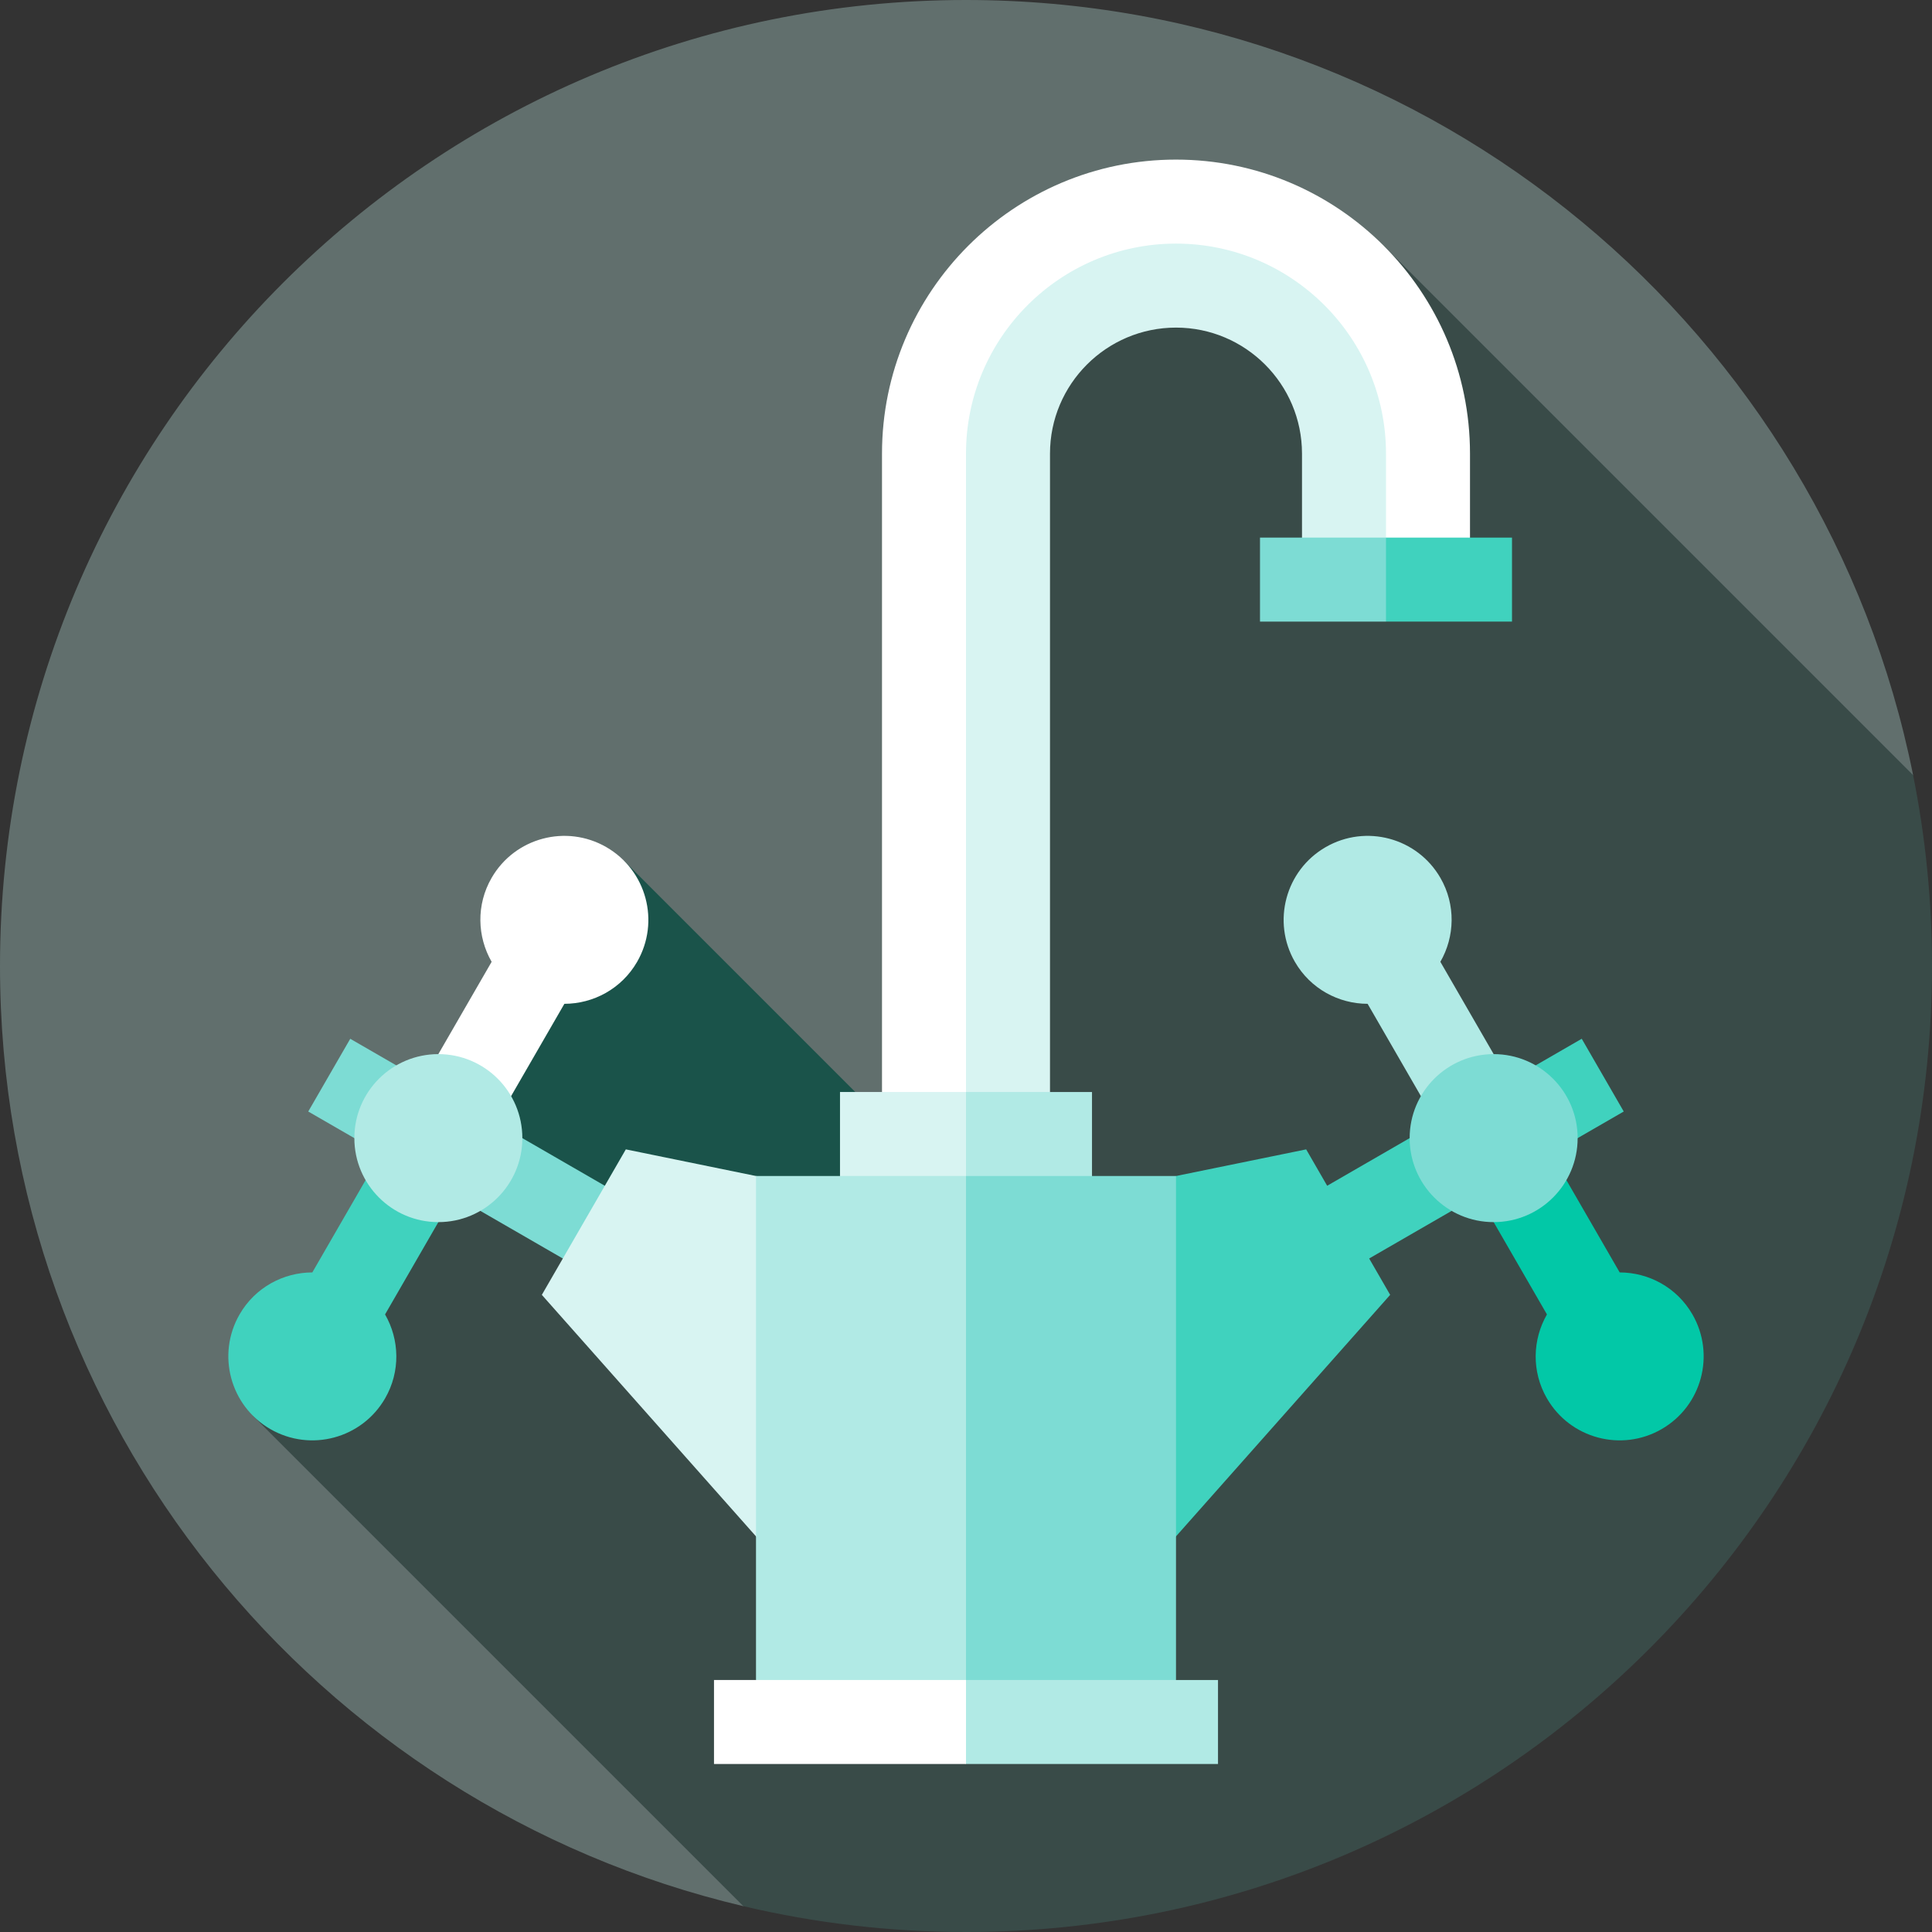
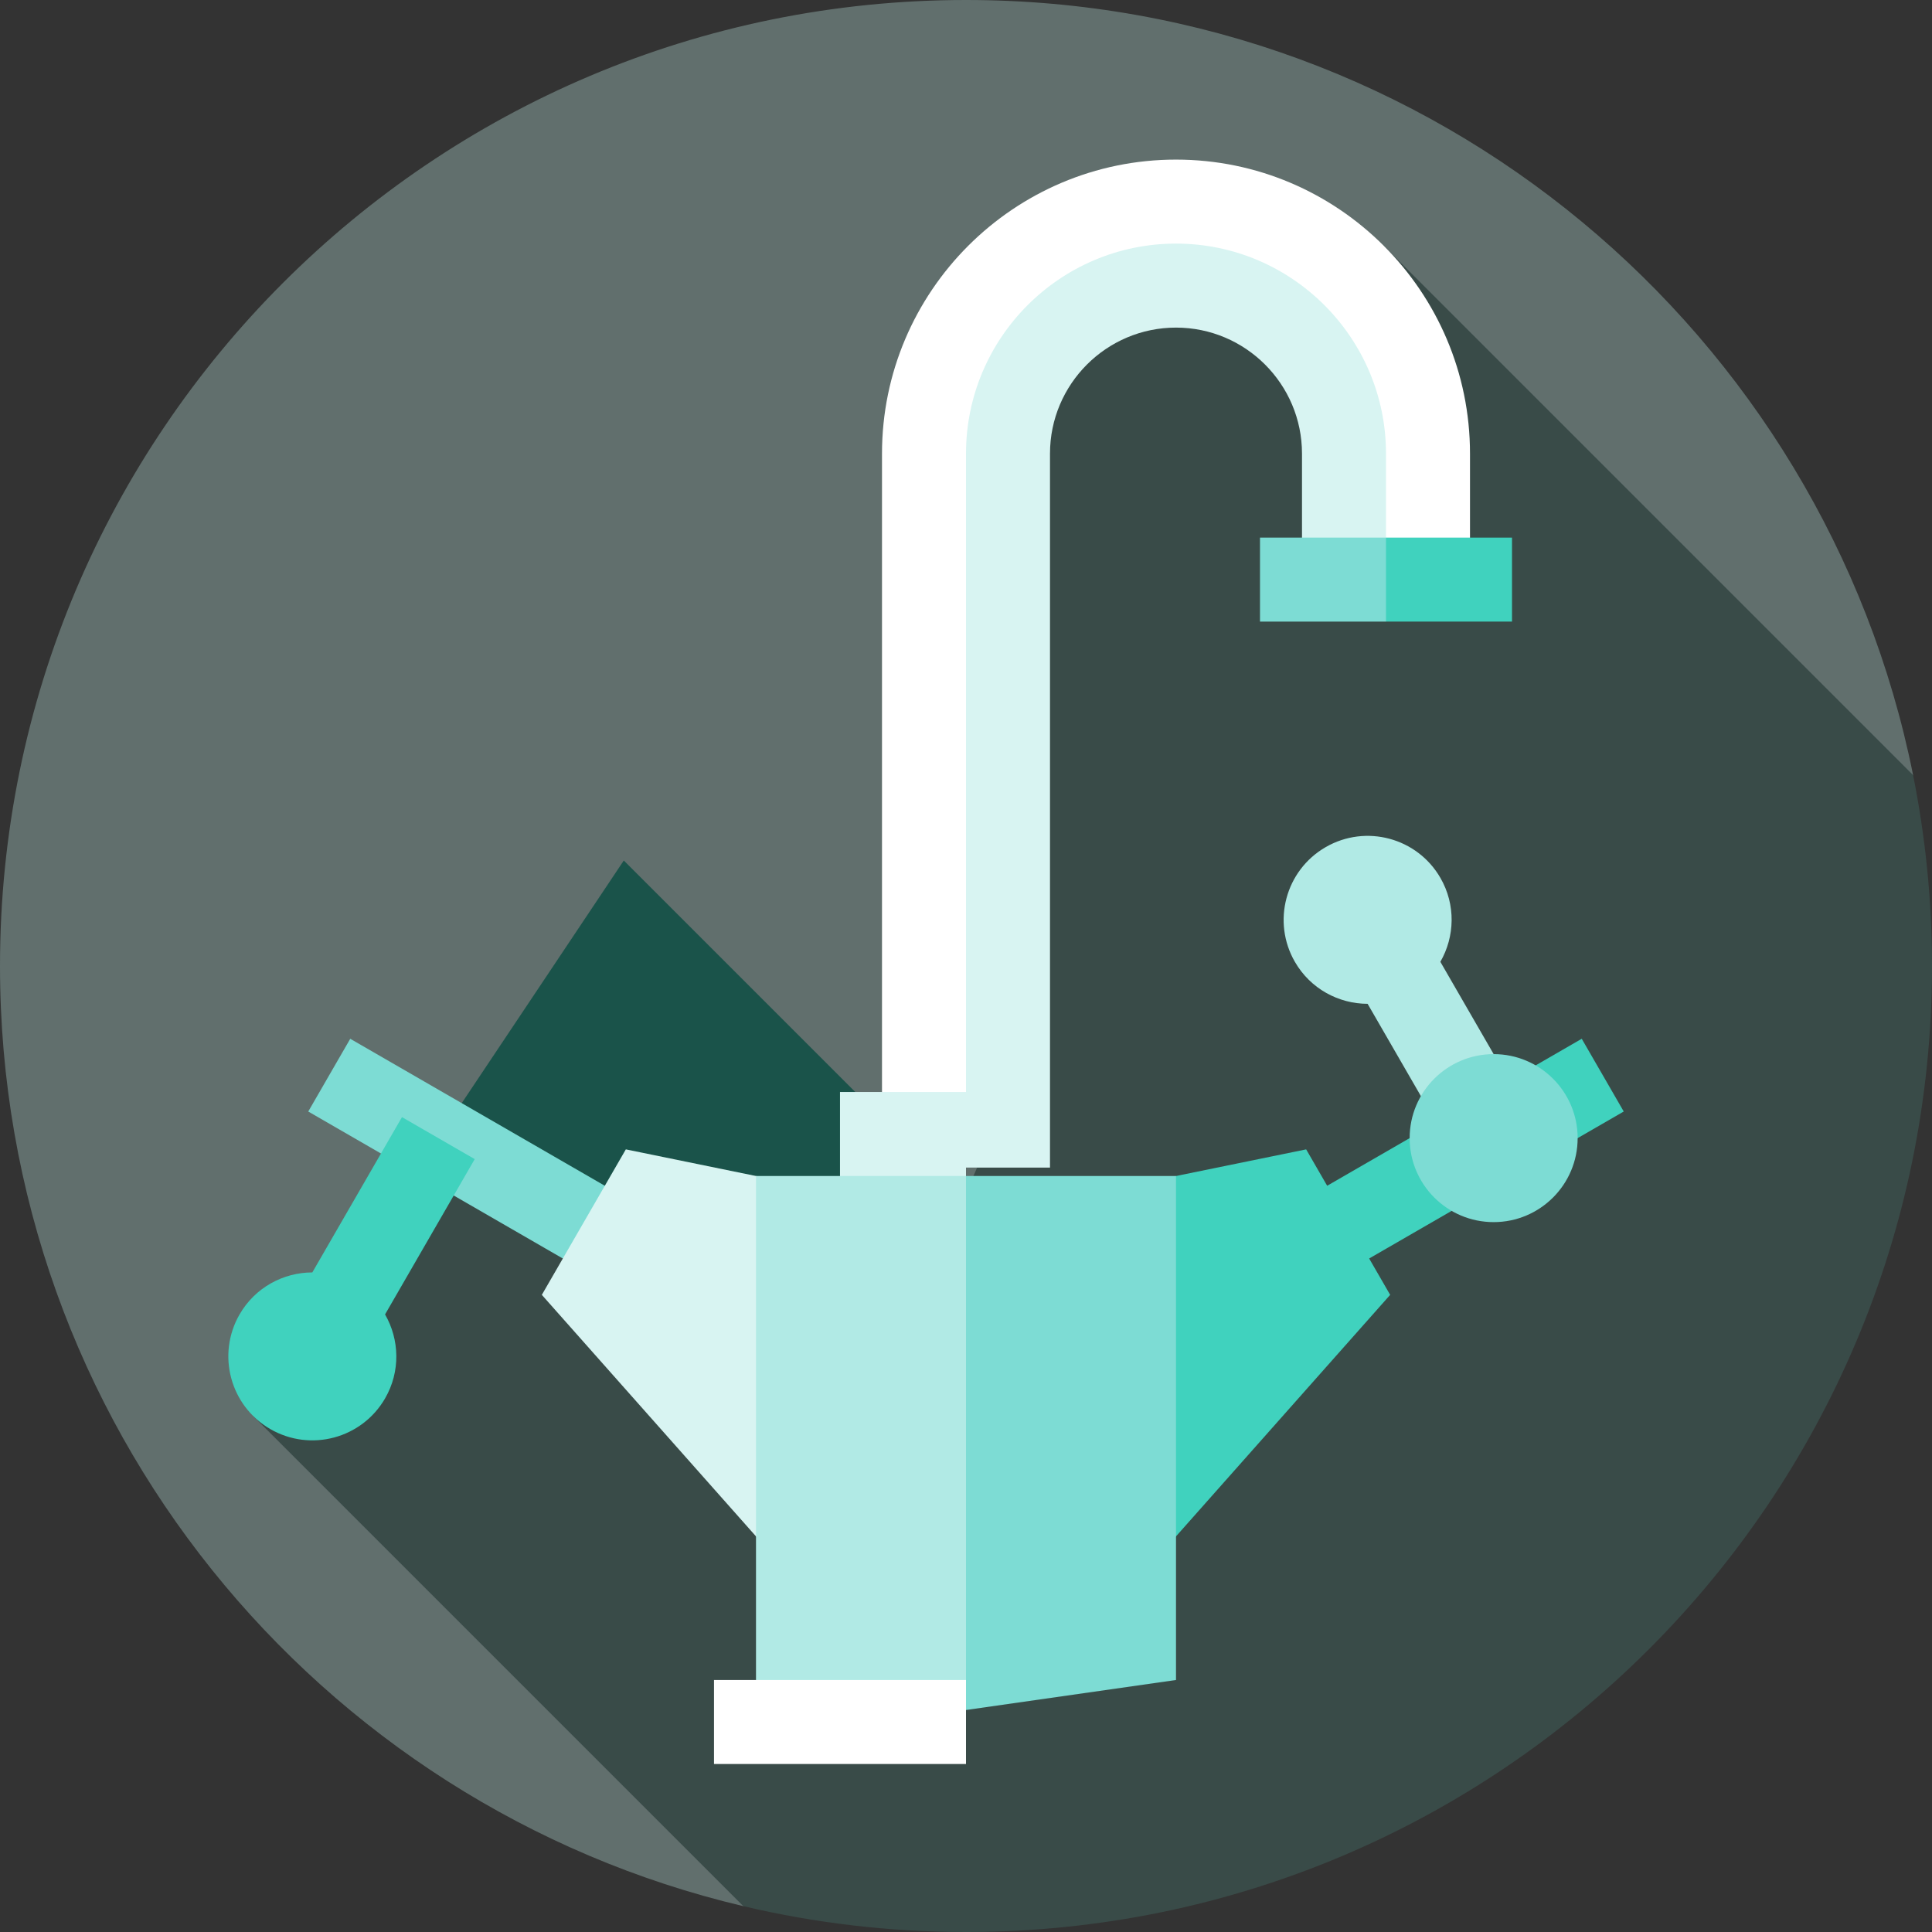
<svg xmlns="http://www.w3.org/2000/svg" version="1.1" id="Layer_1" x="0px" y="0px" viewBox="0 0 512 512" style="enable-background:new 0 0 512 512;" xml:space="preserve">
  <rect x="0" y="0" width="512" height="512" fill="#333333" stroke="none" />
  <path style="fill:#616F6D;" d="M506.992,205.414C483.509,88.26,380.066,0,256,0C114.616,0,0,114.616,0,256  c0,121.074,84.055,222.505,196.99,249.153L506.992,205.414z" />
  <polygon style="fill:#1A534A;" points="338.461,401.192 165.313,228.044 116.166,301.614 280.146,465.593 " />
  <path style="fill:#394B48;" d="M512,256c0-17.319-1.731-34.232-5.009-50.586L366.72,65.142l-4.886,11.075  c-12.249-13.955-30.198-22.791-50.182-22.791c-36.824,0-66.783,29.959-66.783,55.652v200.348h14.077l-26.183,59.347l-116.597-67.161  l-49.145,73.57L196.99,505.151C215.935,509.623,235.689,512,256,512C397.385,512,512,397.385,512,256z" />
  <path style="fill:#D8F4F2;" d="M311.652,53.426c-36.824,0-66.783,29.959-66.783,55.652v200.348h33.391V120.209  c0-18.412,14.979-33.391,33.391-33.391s33.391,14.979,33.391,33.391V153.6h33.391v-33.391  C378.435,83.385,348.476,53.426,311.652,53.426z" />
  <path style="fill:#FFFFFF;" d="M311.652,42.296c-42.962,0-77.913,34.952-77.913,77.913v189.217H256V120.209  c0-30.687,24.966-55.652,55.652-55.652s55.652,24.966,55.652,55.652V153.6h22.261v-33.391  C389.565,77.247,354.615,42.296,311.652,42.296z" />
  <polygon style="fill:#40D2BE;" points="367.304,142.47 356.174,153.6 367.304,164.73 400.696,164.73 400.696,142.47 " />
  <rect x="333.913" y="142.47" style="fill:#7DDCD4;" width="33.391" height="22.261" />
  <g>
    <rect x="365.417" y="257.107" transform="matrix(0.5 0.866 -0.866 0.5 459.124 -169.721)" style="fill:#40D2BE;" width="22.26" height="111.302" />
    <polygon style="fill:#40D2BE;" points="346.146,304.595 275.437,319.065 290.494,431.016 368.407,343.152  " />
  </g>
-   <path style="fill:#02C8A7;" d="M448.504,348.319c-4.117-7.131-11.587-11.103-19.269-11.113l-23.762-41.157l-19.278,11.13  l23.762,41.157c-3.831,6.658-4.127,15.112-0.01,22.243c6.147,10.647,19.762,14.295,30.409,8.147  C451.004,372.58,454.65,358.965,448.504,348.319z" />
  <path style="fill:#B1EAE5;" d="M405.473,296.048l-23.762-41.157c3.831-6.658,4.127-15.112,0.01-22.244  c-6.147-10.647-19.762-14.295-30.409-8.147c-10.647,6.147-14.295,19.761-8.149,30.408c4.117,7.132,11.587,11.103,19.269,11.114  l23.762,41.157L405.473,296.048z" />
  <g>
    <circle style="fill:#7DDCD4;" cx="395.832" cy="301.613" r="22.261" />
    <rect x="124.309" y="257.099" transform="matrix(-0.5 0.866 -0.866 -0.5 474.008 351.836)" style="fill:#7DDCD4;" width="22.26" height="111.302" />
  </g>
  <polygon style="fill:#D8F4F2;" points="165.853,304.595 143.593,343.152 221.506,431.016 236.563,319.065 " />
  <path style="fill:#40D2BE;" d="M125.806,307.179l-19.278-11.13l-23.762,41.157c-7.682,0.011-15.151,3.981-19.269,11.113  c-6.147,10.647-2.499,24.261,8.149,30.408c10.647,6.147,24.262,2.5,30.409-8.147c4.117-7.131,3.821-15.585-0.01-22.243  L125.806,307.179z" />
-   <path style="fill:#FFFFFF;" d="M160.688,224.5c-10.647-6.147-24.262-2.5-30.409,8.147c-4.117,7.132-3.821,15.585,0.01,22.244  l-23.762,41.157l19.278,11.13l23.762-41.157c7.682-0.011,15.151-3.981,19.269-11.114C174.984,244.261,171.335,230.647,160.688,224.5  z" />
  <g>
-     <circle style="fill:#B1EAE5;" cx="116.168" cy="301.613" r="22.261" />
-     <polygon style="fill:#B1EAE5;" points="256,289.391 233.739,333.913 289.391,333.913 289.391,289.391  " />
-   </g>
+     </g>
  <rect x="222.609" y="289.391" style="fill:#D8F4F2;" width="33.391" height="44.522" />
  <polygon style="fill:#7DDCD4;" points="256,311.652 233.739,456.348 311.652,445.217 311.652,311.652 " />
  <g>
    <polygon style="fill:#B1EAE5;" points="256,311.652 200.348,311.652 200.348,445.217 256,456.348  " />
-     <polygon style="fill:#B1EAE5;" points="256,445.217 246.275,456.348 256,467.478 322.783,467.478 322.783,445.217  " />
  </g>
  <rect x="189.217" y="445.217" style="fill:#FFFFFF;" width="66.783" height="22.261" />
  <g>
</g>
  <g>
</g>
  <g>
</g>
  <g>
</g>
  <g>
</g>
  <g>
</g>
  <g>
</g>
  <g>
</g>
  <g>
</g>
  <g>
</g>
  <g>
</g>
  <g>
</g>
  <g>
</g>
  <g>
</g>
  <g>
</g>
</svg>